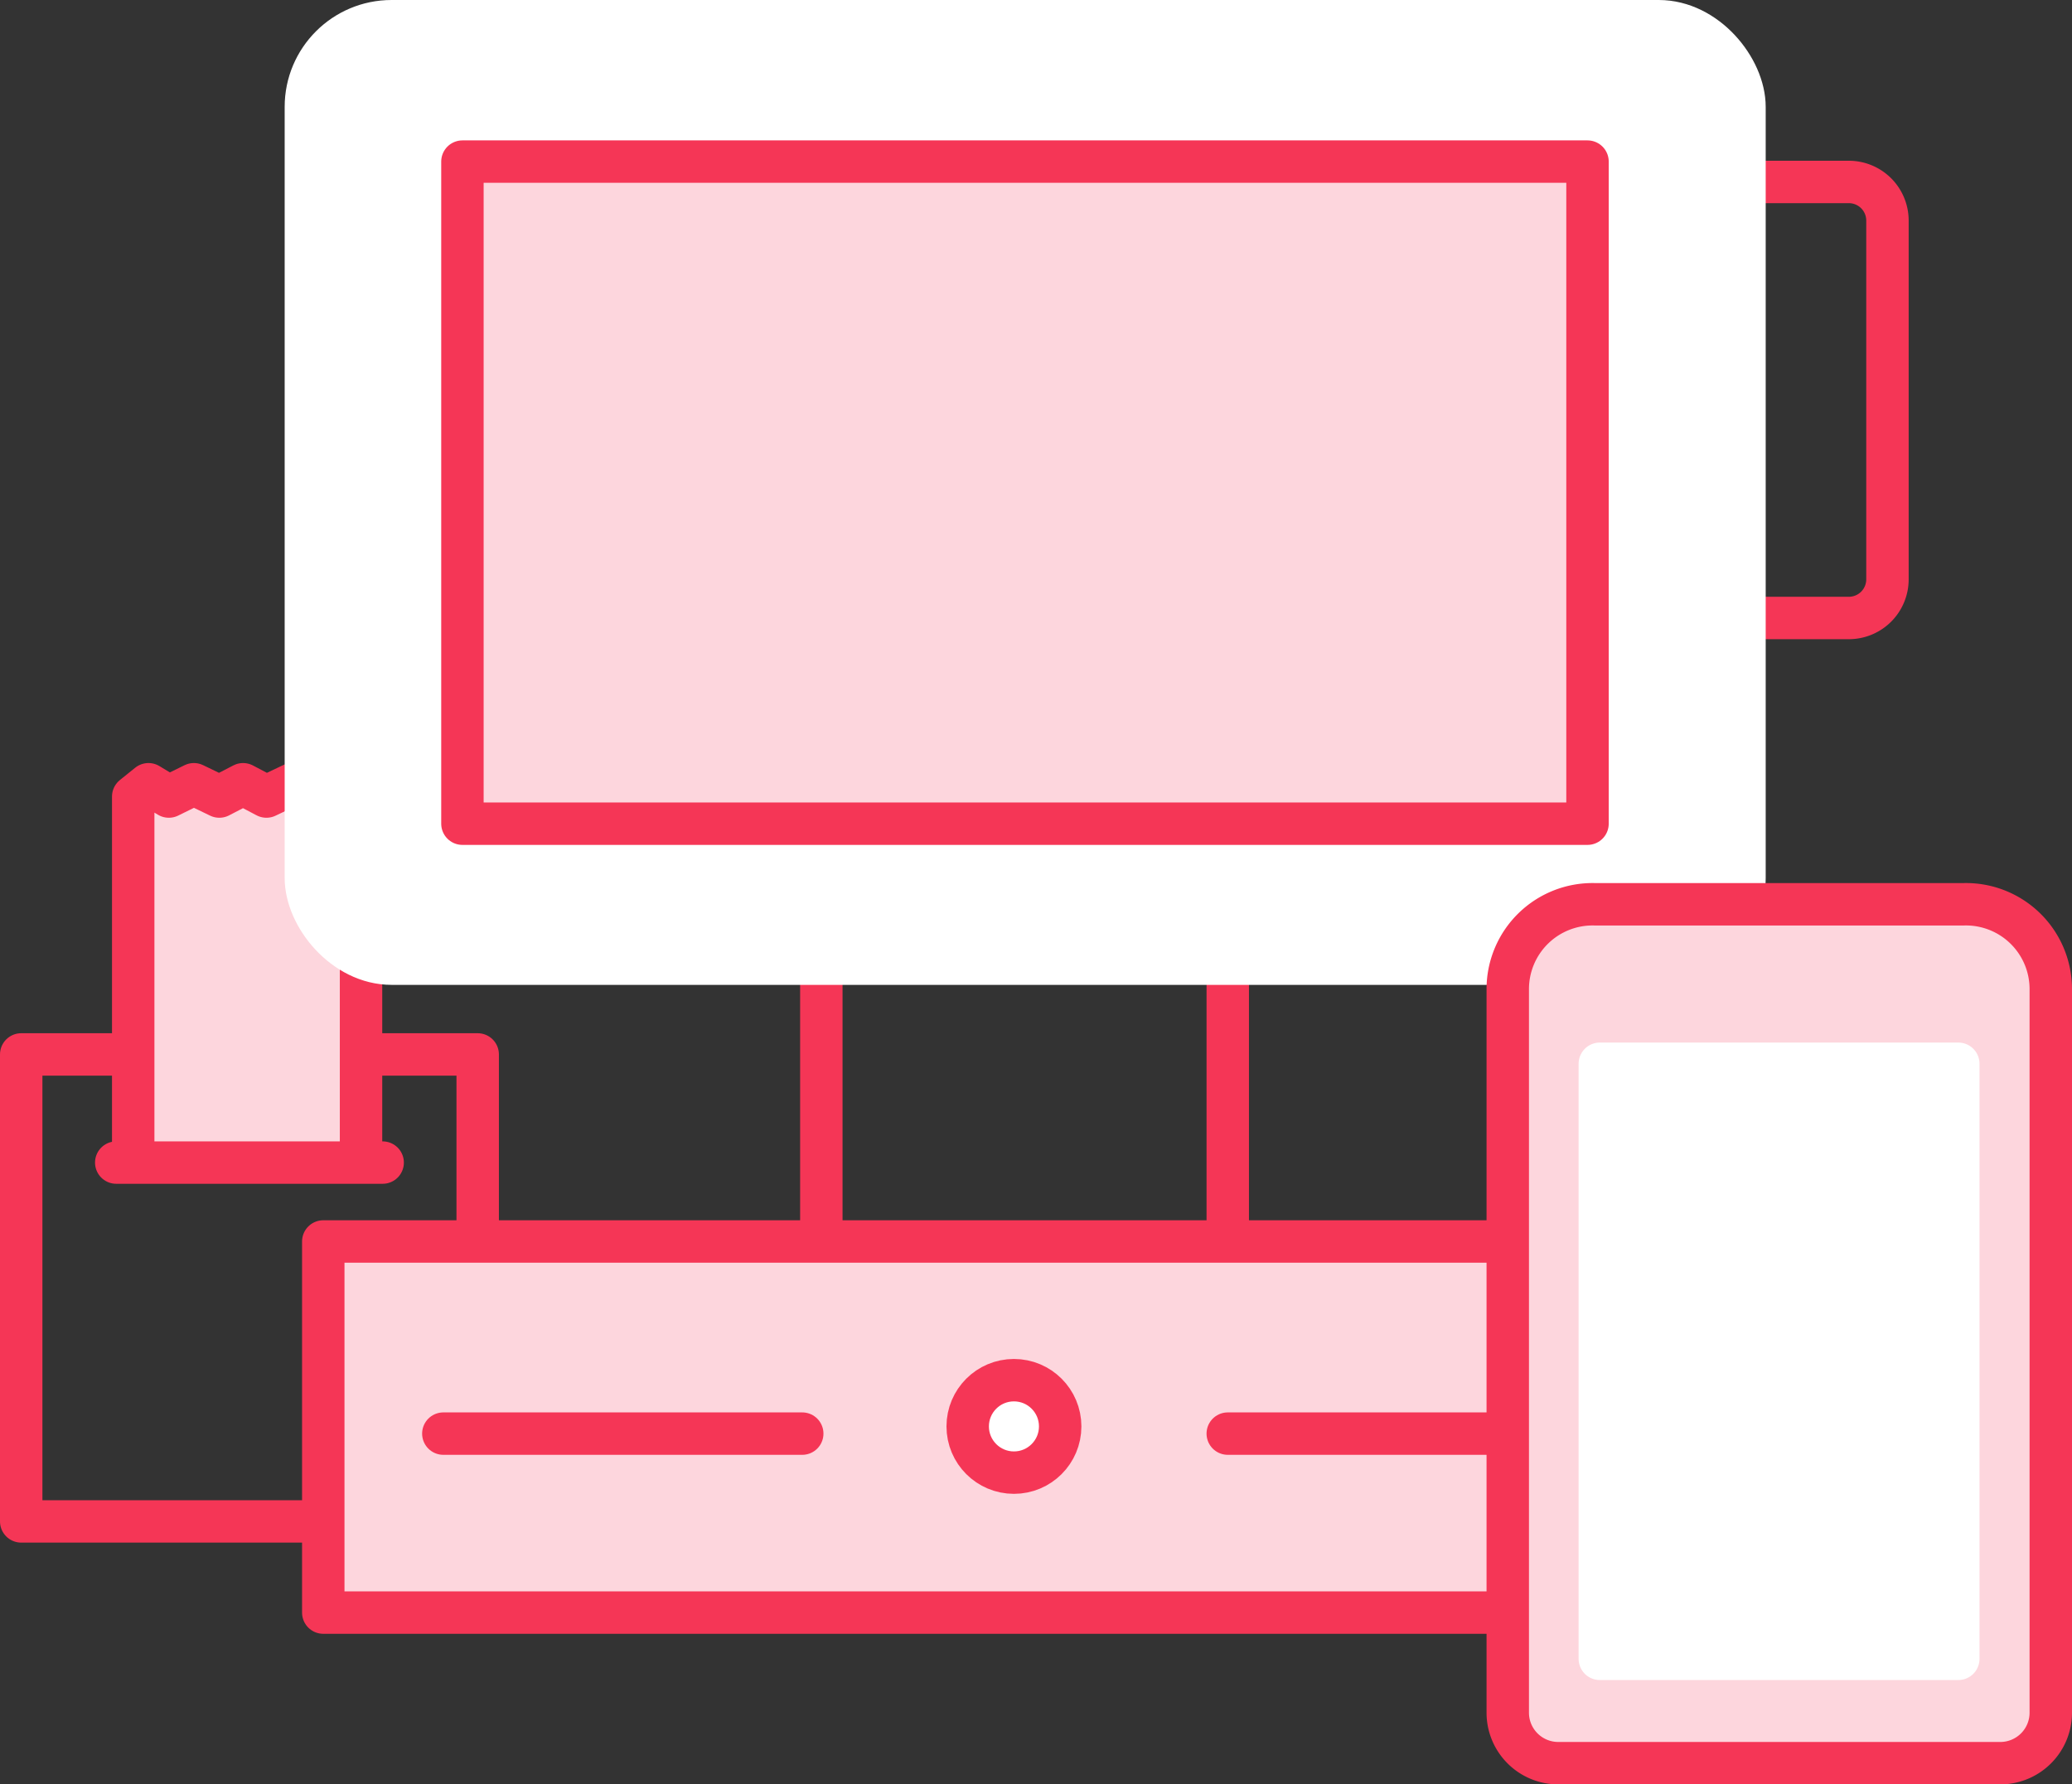
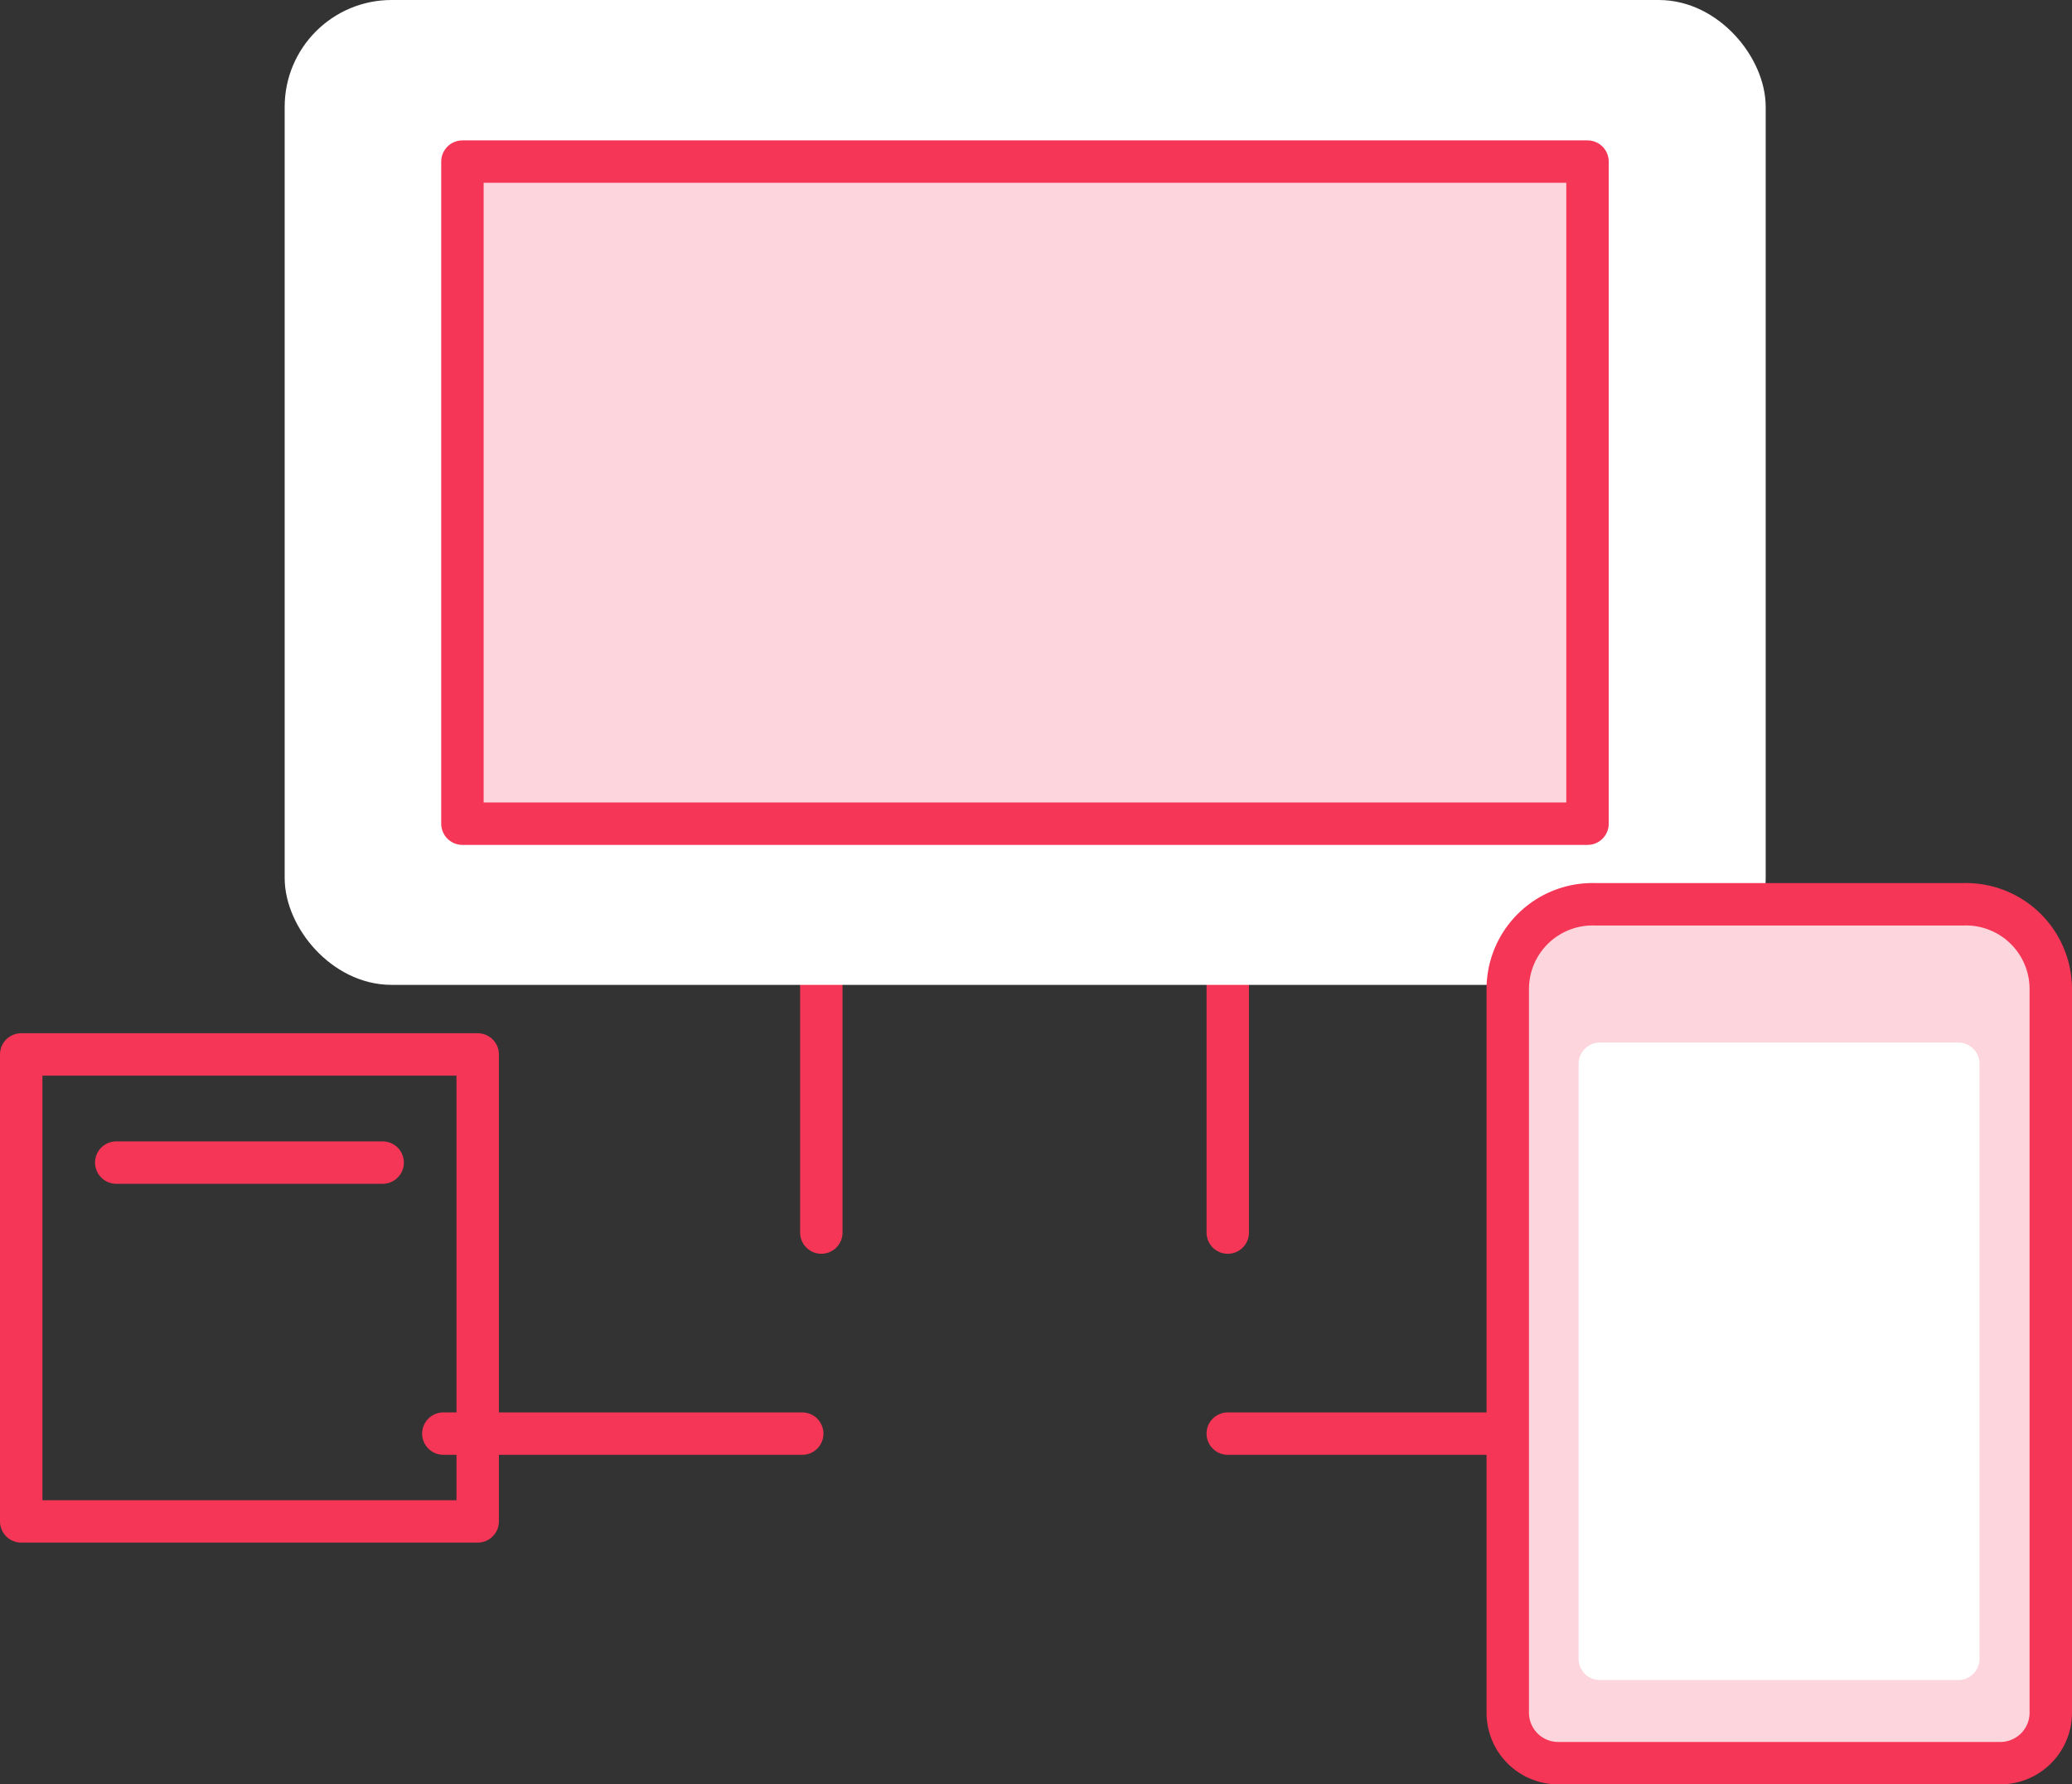
<svg xmlns="http://www.w3.org/2000/svg" viewBox="0 0 48.84 42.07">
  <rect x="0" y="0" width="48.84" height="42.07" fill="#333333" stroke="none" />
  <defs>
    <style>.cls-1,.cls-4{fill:#fff;}.cls-1,.cls-2,.cls-3{stroke:#f53656;}.cls-1,.cls-2,.cls-3,.cls-4{stroke-linecap:round;stroke-linejoin:round;}.cls-2{fill:none;}.cls-3{fill:#fdd6dd;}.cls-4{stroke:#fff;}</style>
  </defs>
  <title>POS</title>
  <g id="Layer_2" data-name="Layer 2">
    <g id="icons">
      <g id="POS">
        <line class="cls-1" x1="19.36" y1="23.09" x2="19.36" y2="29.06" />
        <line class="cls-1" x1="28.94" y1="29.06" x2="28.94" y2="23.09" />
-         <path class="cls-2" d="M41.12,4.29h2.46a.91.91,0,0,1,.91.91v8.46a.91.91,0,0,1-.91.91H41.12" />
        <rect class="cls-2" x="0.5" y="24.86" width="10.76" height="11.01" />
-         <polyline class="cls-3" points="3.14 27.33 3.14 18.78 3.5 18.49 3.98 18.78 4.57 18.49 5.17 18.78 5.73 18.49 6.28 18.78 6.89 18.49 7.49 18.78 8.11 18.49 8.51 18.78 8.51 27.33" />
        <line class="cls-1" x1="2.74" y1="27.41" x2="9.02" y2="27.41" />
        <rect class="cls-4" x="7.21" y="0.5" width="33.91" height="22.22" rx="2.02" />
        <rect class="cls-3" x="10.9" y="3.81" width="26.52" height="15.61" />
-         <rect class="cls-3" x="7.62" y="29.27" width="33.06" height="8.75" />
        <line class="cls-1" x1="10.45" y1="33.8" x2="18.91" y2="33.8" />
        <line class="cls-1" x1="28.94" y1="33.8" x2="37.4" y2="33.8" />
-         <circle class="cls-1" cx="23.9" cy="33.63" r="1.09" />
        <path class="cls-3" d="M35.54,23.32V40.38a1.19,1.19,0,0,0,1.19,1.19H47.15a1.19,1.19,0,0,0,1.19-1.19V23.32a2,2,0,0,0-2.05-2h-8.7A2,2,0,0,0,35.54,23.32Z" />
        <rect class="cls-4" x="37.71" y="25.08" width="8.45" height="14.03" />
      </g>
    </g>
  </g>
</svg>